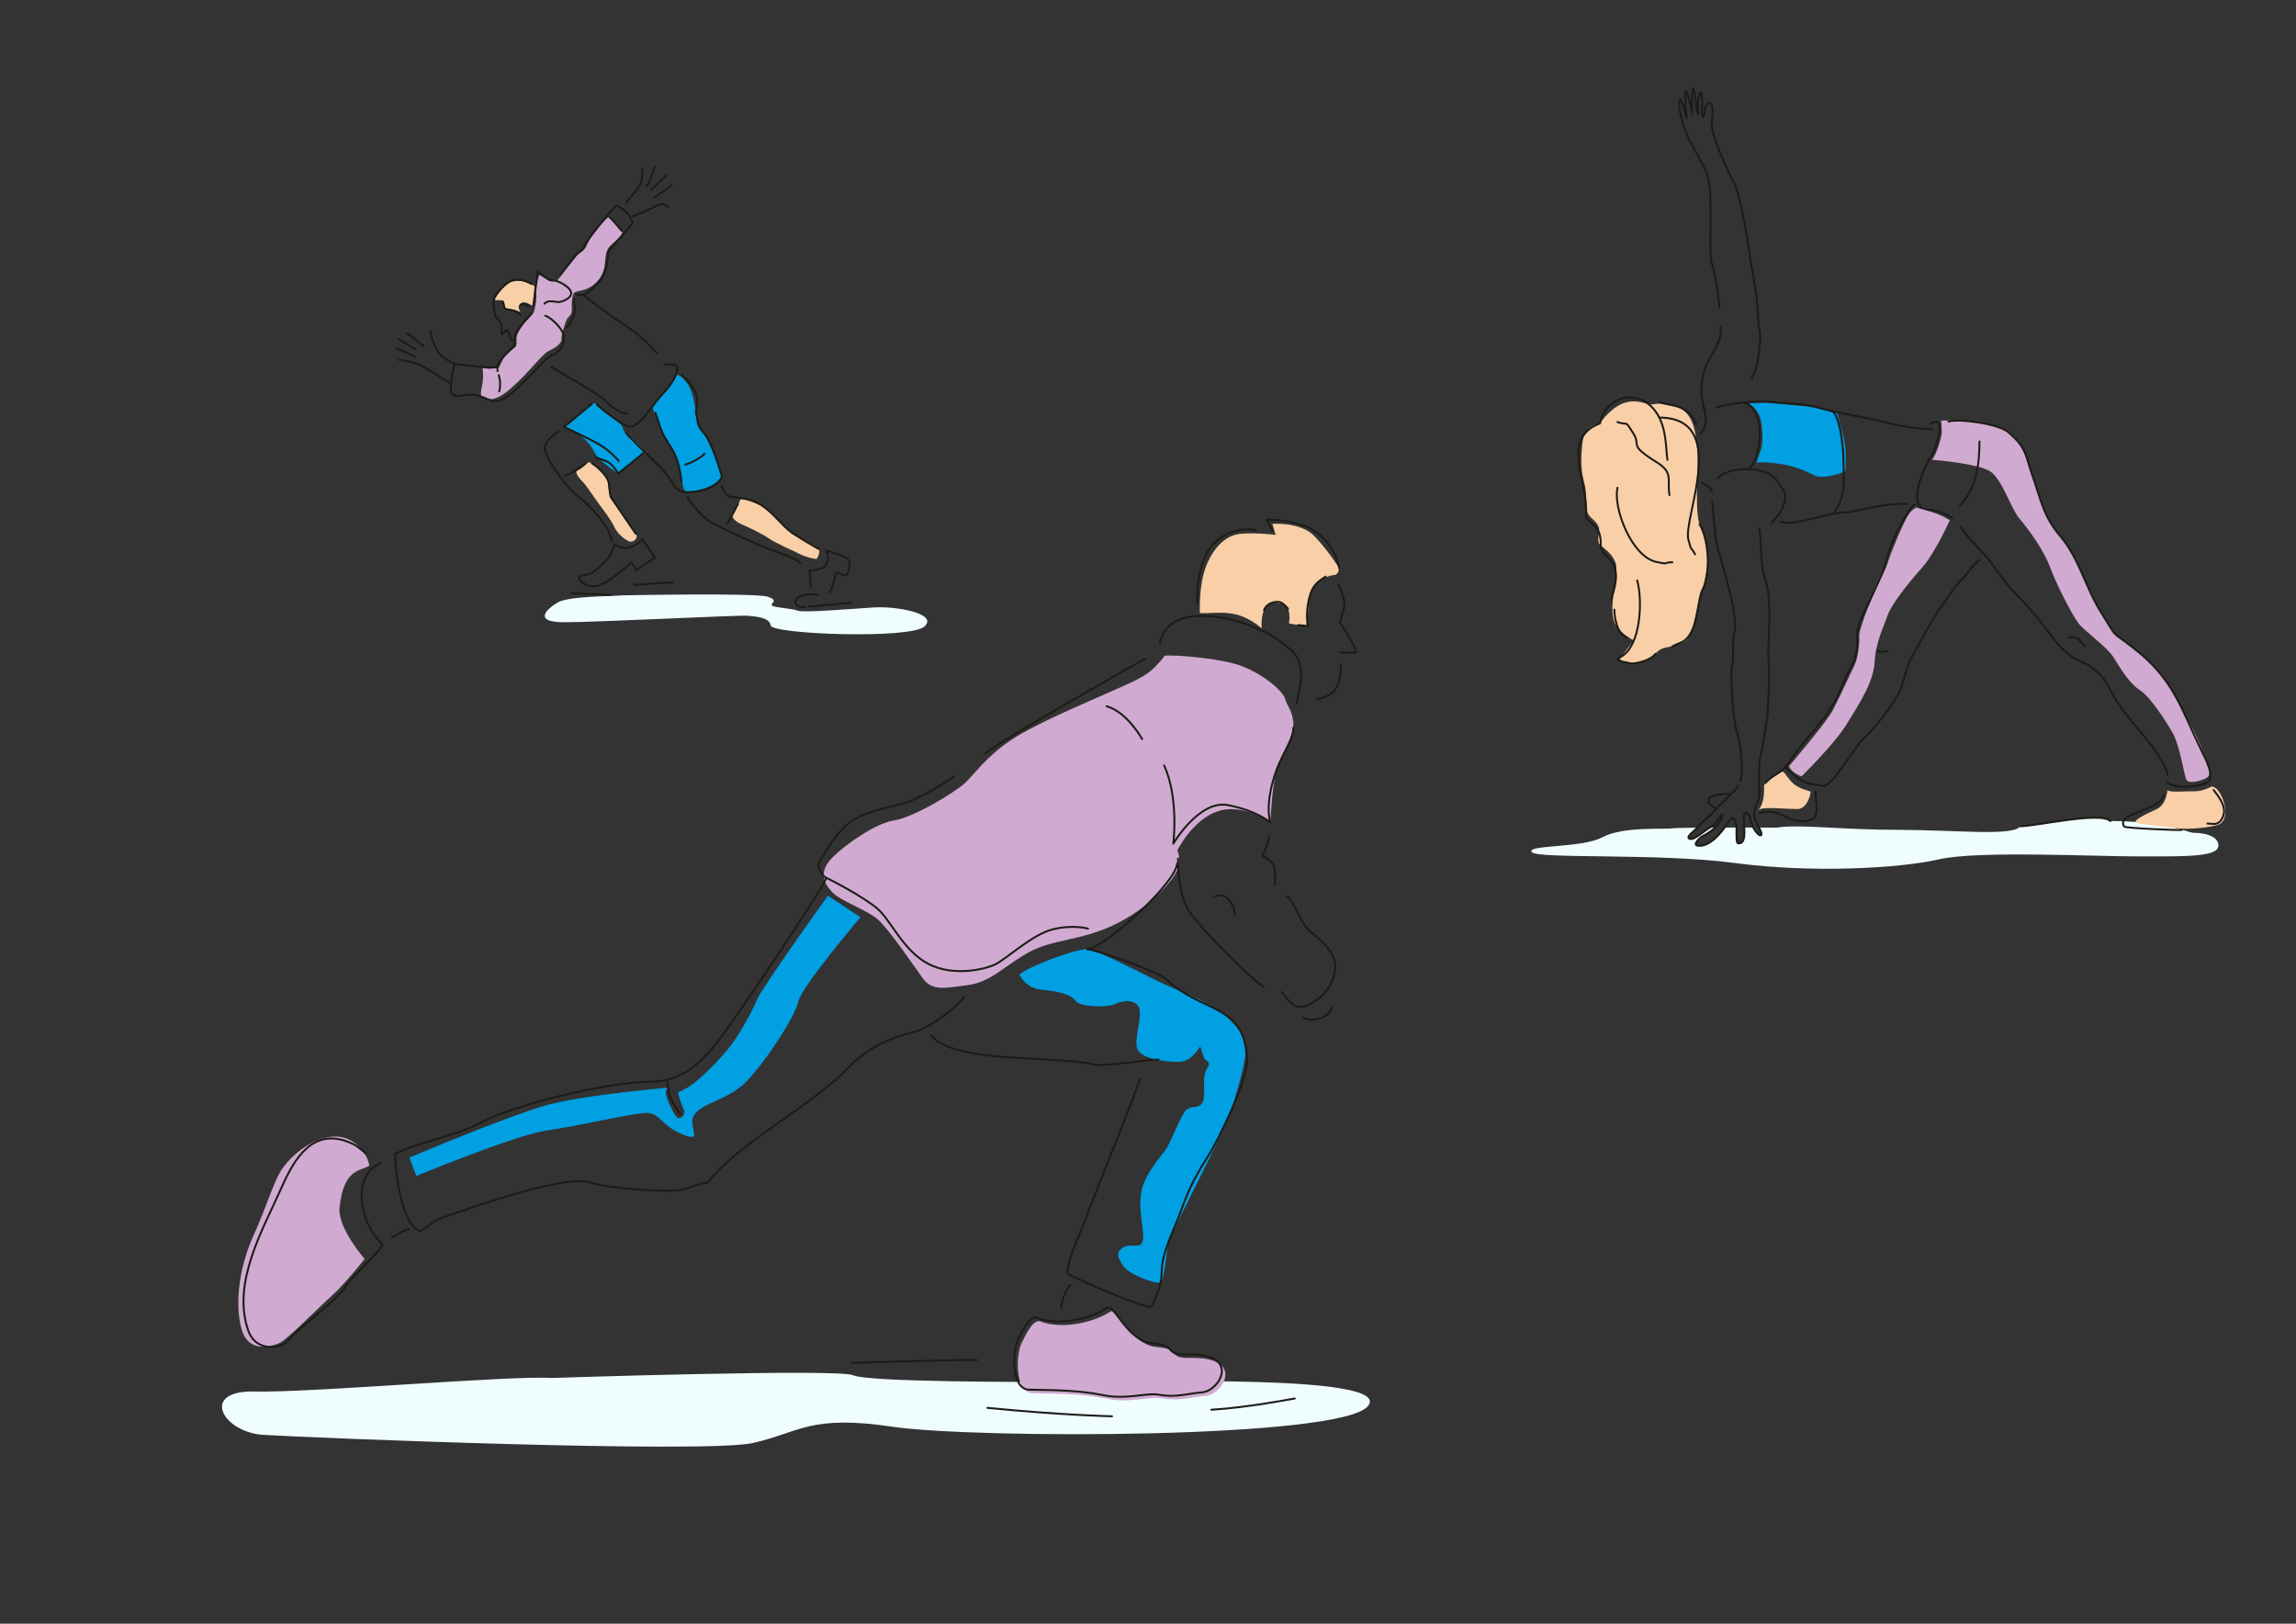
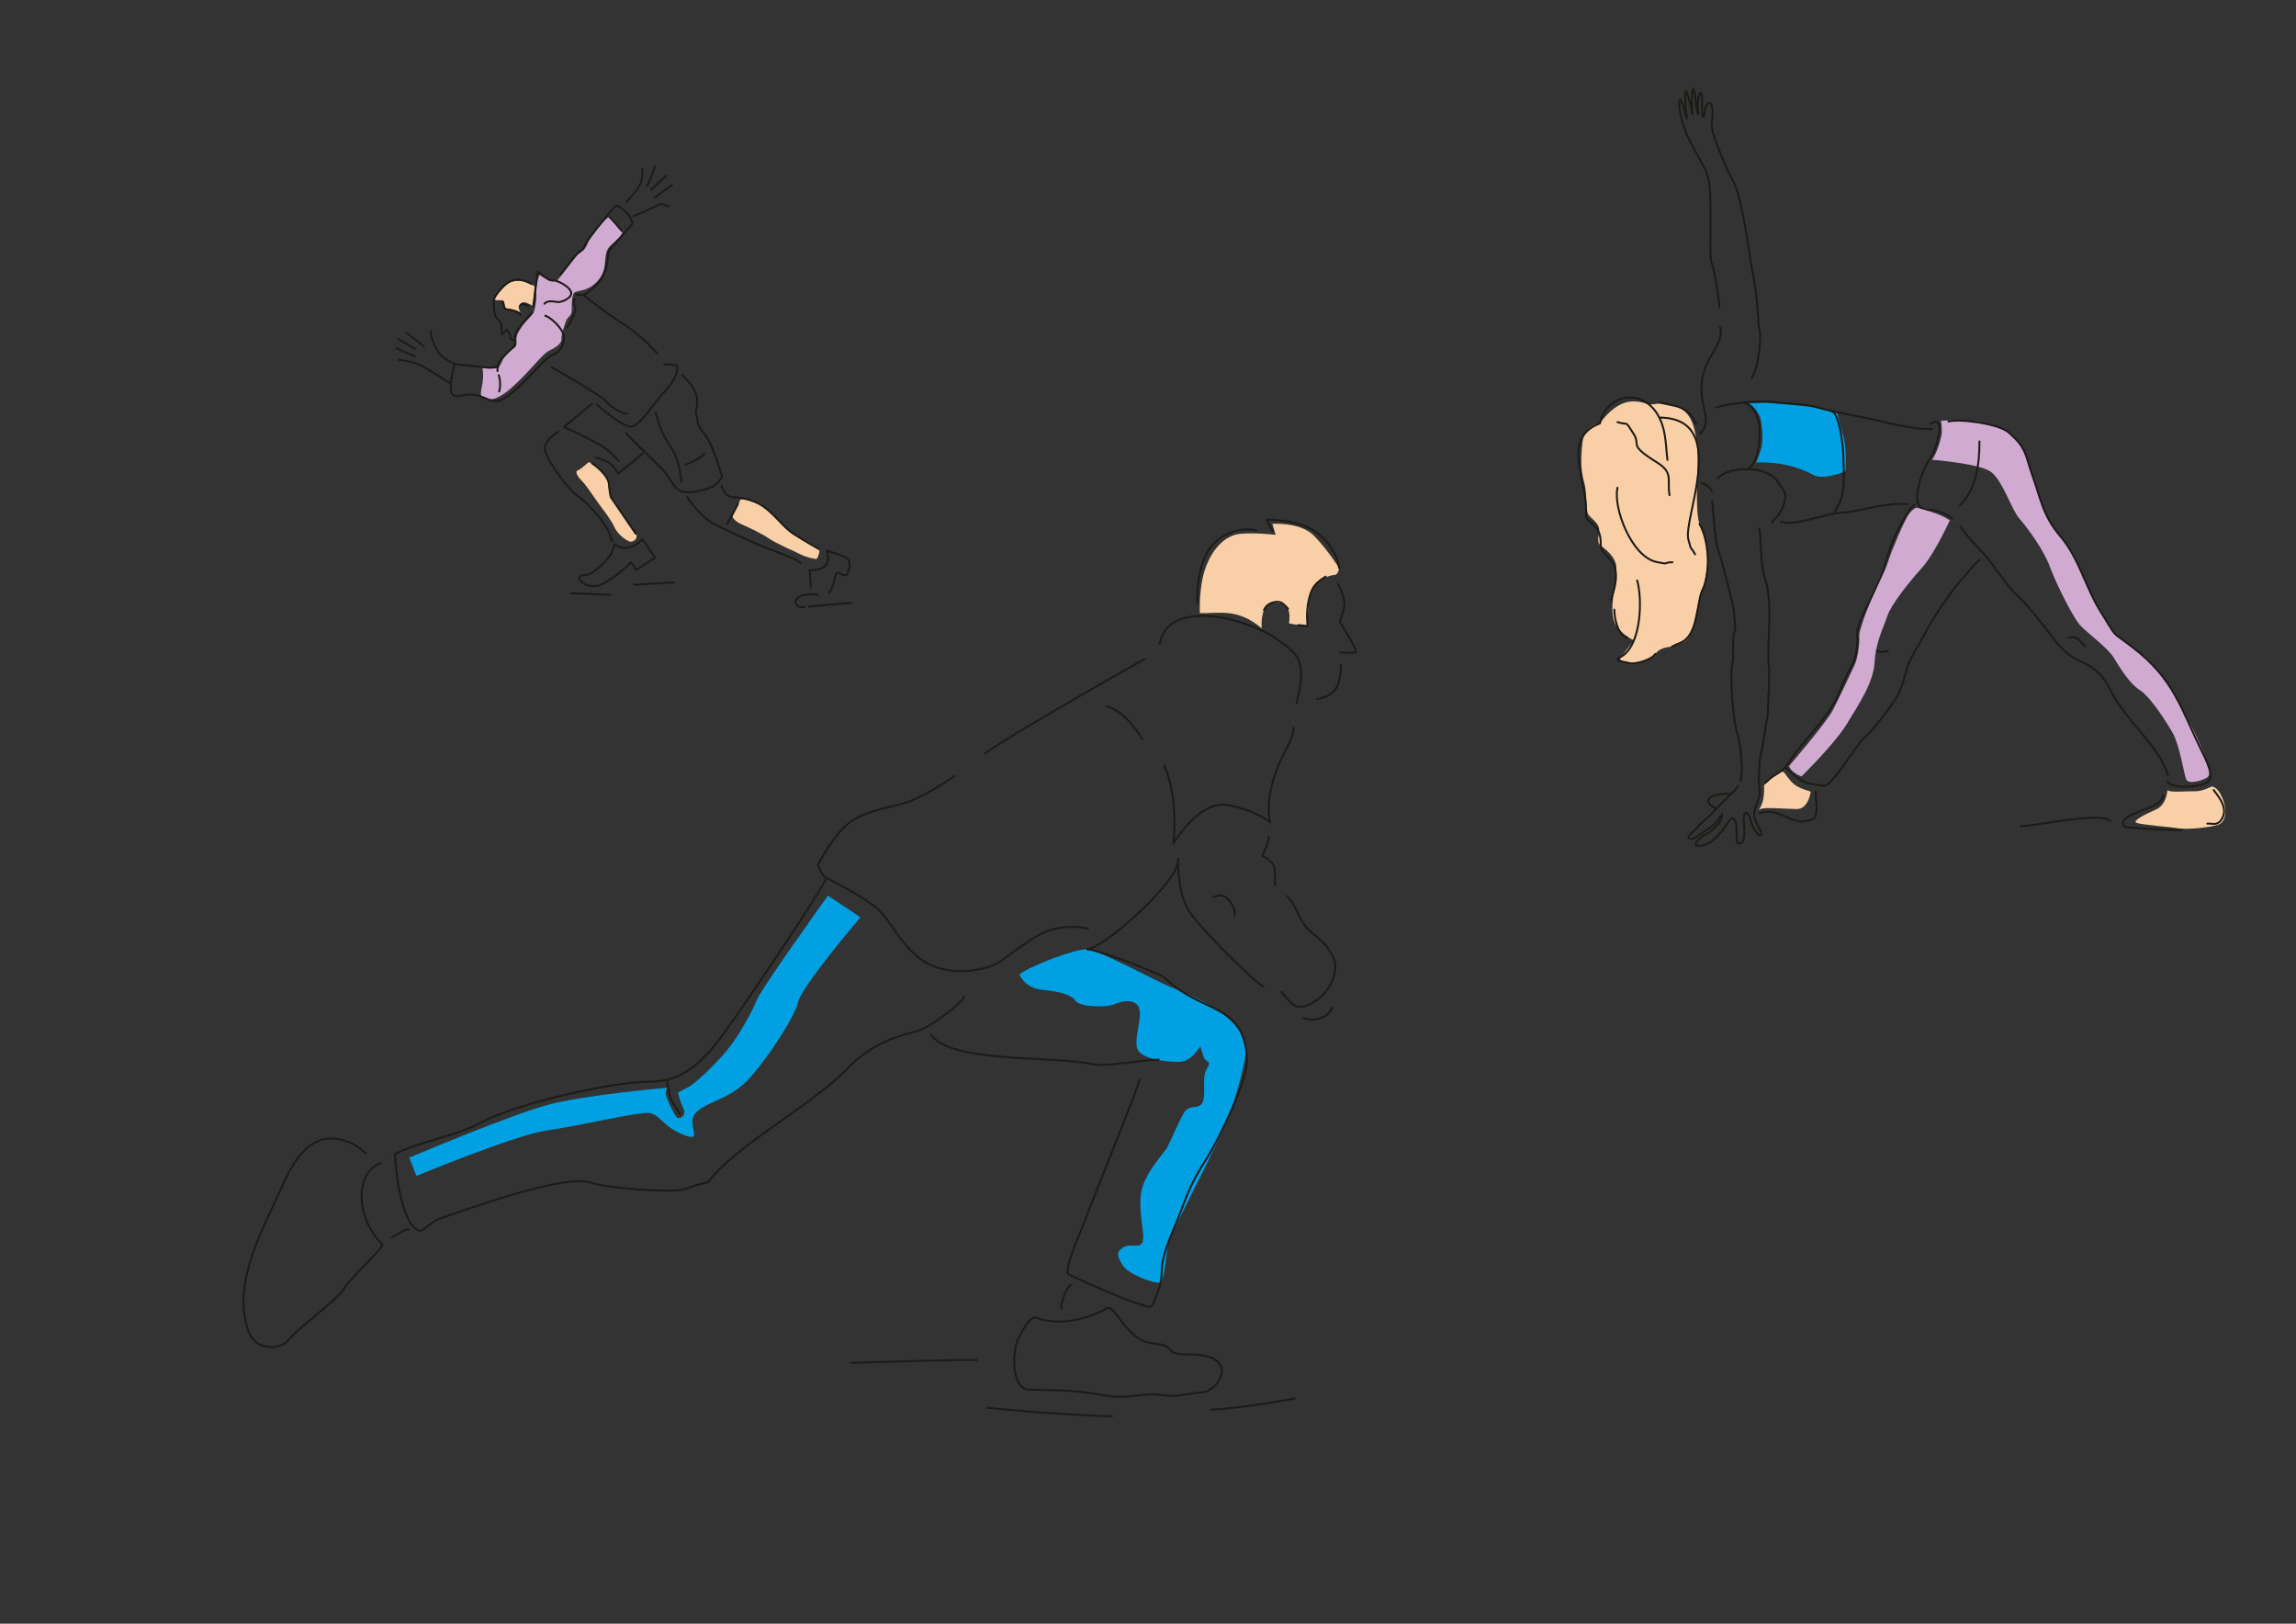
<svg xmlns="http://www.w3.org/2000/svg" width="1122.52" height="793.7" viewBox="0 0 29700 21000" shape-rendering="geometricPrecision" image-rendering="optimizeQuality" fill-rule="evenodd">
  <rect x="0" y="0" width="29700" height="21000" fill="#333333" stroke="none" />
  <style>.J{stroke-linejoin:round}.K{stroke-miterlimit:22.926}.L{fill:none}.M{stroke-linecap:round}.N{fill:#f9cfa7}.O{fill:#d0aad0}.P{stroke:#1c1b17}.Q{stroke-width:25}.R{fill:#00a0e3}</style>
-   <path d="M7132.24 17821.93c-525.33-35.02-3117 192.6-3834.94 175.1s-420.28 525.33 105.07 560.36 5726.13 245.16 6339.03 105.06 735.48-367.73 1803.65-210.13 5778.65 157.6 6146.38-262.66c367.74-420.27-2906.83-315.2-3729.86-315.2-823.02 0-2731.72 0-2924.35-87.56-192.63-87.57-3904.98 35.02-3904.98 35.02zm906.9-10121.83c-47.97 12-677.42 6-821.3 89.93s-335.7 257.77 83.94 257.77 2289.96-95.9 2373.88-83.92 275.76 11.98 293.75 125.88c18 113.9 1810.38 179.87 1990.23 12s-371.7-263.75-653.43-245.8c-281.74 17.97-923.15 71.94-989.1 41.96-65.95-29.97-293.72-35.98-329.7-65.95-35.98-29.98 101.9-59.95-53.97-113.9-155.86-53.94-1894.3-18-1894.3-18zm16515.75 3032.72c-734.7 0-1288.1-76.33-1574.34-28.63l-227.14-.85 7.14 13.1c66.76 121.76-12.54 116.62-81.18-13.28l-117-.2c6.14 104.22 4.9 212.9-77.14 203.9-32.84-3.6-18.5-122.04-22.6-203.96-50.53-.01-102.34.02-154.23.1-80.7 112.58-208.73 249.87-345.55 234.88-75.1-8.23 23.83-108.2 75.3-132 41.28-19.1 99.53-58.1 146.78-102.56l-67.46.27c-78.27 44.47-205.56 169.78-262.4 144.27-55.04-24.72 64.24-97.75 98.04-143.16-168.36 1.57-298.06 4.32-327.44 9.04-99.72 16-629.73-28.6-896.9 114.5-267.16 143.1-982.76 95.4-915.97 190.83 66.78 95.4 1631.57 9.54 2633.43 143.12 1001.84 133.58 2137.27 66.8 2633.42-47.7 496.16-114.5 1975.08-38.16 2595.28-38.16 620.18 0 1040 9.53 1020.93-152.67-19.1-162.22-333.96-152.66-333.96-152.66-158.3-39.3-376.74-147.8-1062.9-152.22-126.83-126.8-959.77 66.8-1164.05 66.8-89.66 134.02-845.38 47.26-1580.06 47.26z" fill="#effdfe" />
  <path d="M6400.3 3861.35c7.75-28.52 140.92-198.5 222.73-218.18 108-26 199.7-2.9 291.66 59.1l-17.1 257.93s-78.36-50.36-119.27-50.36-72.74 40.9-69.7 66.67c3.03 25.76 24.24 60.6 24.24 60.6s13.57 4.93-50-21.2c-63.58-26.14-139.4-4.55-150-45.46-10.6-40.9-2.27-76.5-37.12-85.6s-100.76 12.88-95.45-23.5zm9120.8 4068.62s-16.97-339.86 73.93-588.35c90.9-248.5 254.56-415.15 439.4-436.36 184.84-21.22 466.67 12.1 466.67 12.1l-42.43-142.42s363.63-27.28 542.43 157.58c178.8 184.85 321.5 415.76 321.5 415.76s-9.38 84.23-57.86 87.27c-48.5 3.03-287.2 52.26-322.17 273.33-34.95 221.06-27.1 388-27.1 388l-122.58-13.13-119.06-20.93s20.93-108.73-12.26-189.2-219.6-116-288.52-22.5c-68.9 93.52-51.98 274.94-51.98 274.94-316.66-269.15-566.27-188.67-799.96-196.1z" class="N" />
-   <path d="M15065.66 8479.93c118.2-13.14 735.46 30.63 1011.27 140.08 275.8 109.45 516.6 315.2 547.24 420.28 30.64 105.07 83.17 126.96 105.06 293.3s-145.52 398.9-211.4 611.37-83.97 691.07-83.97 691.07-356.1-255.62-685.28-142.33c-329.16 113.3-520.95 507.83-520.95 507.83s47.7 56.12 12.9 214.12-385.02 534.48-827.18 744.62c-442.15 210.13-783.65 183.87-1094.46 350.22s-494.7 389.64-792.38 429.04-468.43 83.17-591-87.56c-122.57-170.74-442.15-643.56-586.6-766.13-144.47-122.57-480.96-233.2-586.64-350.2s-153.23-227.65-52.53-376.5 586.63-507.83 849.3-547.22c262.67-39.4 788-363.37 914.95-477.2 126.96-113.82 280.18-350.22 612.9-569.1s1002.5-494.67 1203.9-586.62c201.38-91.94 459.68-192.62 577.88-288.94 118.2-96.3 197-210.13 197-210.13zm-1608.58 8610.63c266.24 102.4 670.82 25.33 905.08-126.58 104.5-67.75 249.38 430.74 609.27 458.92 313.84 24.57 116.37 146.56 429.4 140.08 713.74-14.83 419.1 474.17 197 490.32-182.5 13.28-338.43 71.3-551.6 32.15-175.67-32.27-423.63 67.7-731.08 4.38-316.74-65.22-642.12-64.53-959.48-70.8-229.9-4.55-221.57-511.57-130.6-669.8 25.38-44.15 132.68-296.9 232.02-258.68zM4734.8 14952.92c33.32 57.57 42.15 123.82 42.15 123.82-118.27 72.53-333.08 36.3-384.67 542.92-26.67 262.08 324.02 662.28 324.02 662.28s-235.75 305.5-427.87 479.16c-192.13 173.66-582.76 575.84-685.03 614.83-102.26 38.98-383.94 124.36-474.76-173.56-90.83-297.92-48-782.94 145.93-1211.65 193.93-428.7 271.2-738.8 394.9-901.7 244.1-321.38 787.3-616.35 1065.32-136.1z" class="O" />
  <path d="M5386.38 15208.58s1295.84-534.08 1681.08-586.62c385.24-52.53 1155.73-236.4 1313.33-227.65s175.12 166.37 455.3 280.2 43.78-113.86 148.85-262.7c105.06-148.83 429.03-183.87 665.42-420.26 236.4-236.4 630.42-831.8 674.18-1033.16 43.77-201.36 805.5-1094.44 805.5-1094.44l-420.27-280.18s-858.04 1195.13-919.32 1348.36c-61.3 153.23-236.4 472.82-389.62 656.67-153.24 183.86-411.52 429.04-507.83 477.2s-122.6 65.67-122.6 65.67 26.28 118.2 70.06 205.75-43.8 140.1-78.8 118.2-140.1-240.8-148.85-302.08 28.08-86.33 28.08-86.33-1052.48 90.72-1538.42 217.67c-485.94 126.96-1808.04 687.32-1808.04 687.32l91.95 236.4zm7801.22-2604.78c118.18-105.06 731.9-337.73 880.34-326.46 148.43 11.27 880.25 407.9 1054.63 479.7s446.87 179.3 632.57 308.92c185.7 129.64 342.25 300.84 358.5 475.2 16.25 174.34-125.65 608.3-186.24 820.5-60.6 212.2-754.88 1544.77-798.5 1665.4-43.62 120.62-63.04 532.02-115.67 559.44-52.64 27.4-416-99.56-490.42-222.13-74.43-122.57-87.57-170.74 8.75-232.02 96.3-61.3 236.4 35 253.9-96.32 17.52-131.32-70.04-407.14-17.5-643.53 52.53-236.4 293.3-485.94 328.33-547.23 35.03-61.28 153.23-345.82 223.27-459.66 70.04-113.83 210.15-17.52 245.16-153.23s-21.9-302.06 48.15-411.5-17.52-74.44-43.78-153.23l-43.78-135.7s-105.05 197-267.03 201.38c-162 4.38-520.97-35-551.6-183.86s65.67-376.5 30.64-503.46c-35.02-126.96-214.5-109.45-310.83-61.3-96.3 48.17-455.27 43.8-512.2-39.4s-214.52-122.57-437.8-144.46-288.92-197.02-288.92-197.02z" class="R" />
  <g class="P Q J K L">
    <g class="M">
      <path d="M4927.16 15039.75c-383.46 156.6-283.92 772.08 17.5 1050.66 36.2 33.46-413.48 439.9-483.8 560.36-96.66 165.58-607.9 523.75-742 694.68-71.2 90.8-407.87 158-510.06-143.1-210.86-621.25 194.62-1305 440.77-1859.67 164.52-370.68 399.73-746.03 849.28-575.87 124.26 47.04 138.26 77.97 235.67 150.34m376.5 8.78c0 218.6 87.6 935.5 323.95 996.62 16.02 4.16 190.55-139.56 229.9-153.1 370.08-127.17 1668.27-603.67 1994-469.3 132.25 54.56 1034.38 141.78 1210.5 75.3 53.12-20.06 236.07-81.8 286.7-81.8 378.68-497 1350.1-996.28 1812.38-1479.7 249.75-261.16 538.13-393.03 876.3-472.8 166.66-39.3 529.63-309.65 629.65-446.52" />
      <path d="M10688.3 11353.65c-54.1 157.75-985.6 1530.98-1130.22 1735.85-302 427.83-587.94 899.58-1138.22 899.58-513.73 0-1764.1 289.82-2202.64 532.58-295.3 163.48-848.64 260.95-1106.2 404.27m3681.7-517.3c24.13 19.7-110.1-155.8-126.96-234.95-9.77-45.95-51.06-174.08-20.46-213.28m-3578.07 2046.83c20.35-10.28 208.48-133.6 223.27-105.07m6754.9-2512.87c284.9 365.75 1560.3 260.1 2083.82 374.24 175.98 38.35 669.58-59.04 858.06-59.04m-245.18 253.9c1.94 59.86-637.74 1627.2-723.2 1867.18-33.6 94.33-276.76 618.03-190.38 660.9 92.06 45.7 1038.5 476 1071.18 406.26 247.8-528.8-1.1-330.53 280.2-990.62 168-394.26 163.3-505.86 438.52-934.6 147.4-229.64 517.77-995.53 511.47-1252.06-18.52-752.82-577.77-597.27-1052.06-1059.4-78.62-76.6-903-378.75-1009.9-378.75m-218.9 4342.8c-66.32 45.65-140.46 275.25-118.2 302.07" />
    </g>
    <path d="M13411.27 17044.75c266.24 102.4 670.82 25.33 905.08-126.58 104.5-67.76 249.38 430.74 609.27 458.92 313.84 24.57 116.36 146.56 429.4 140.07 713.74-14.82 419.1 474.18 197 490.32-182.5 13.3-338.43 71.32-551.6 32.15-175.66-32.26-423.62 67.7-731.08 4.4-316.74-65.23-642.1-64.53-959.48-70.8-229.9-4.55-221.56-511.57-130.6-669.8 25.38-44.14 132.68-296.88 232.02-258.67z" />
    <path d="M12349.4 10036.25c-161.98 113.82-411.53 262.7-599.77 332.72-188.24 70.04-520.95 100.7-744.22 258.3s-424.65 556-424.65 556 44.36 143.8 107.55 170.4 505.35 258.62 671.7 407.46c166.35 148.85 328.34 538.46 647.92 704.82 319.58 166.37 722.33 74.4 862.42 8.76 140.1-65.66 481.55-389.6 748.6-455.28s455.3-8.77 455.3-8.77m1151.35-840.56c-4.37 232.02-892.6 1058.7-1157.68 1107.22m247.1-3142.85c267.05 74.42 459.66 424.63 459.66 424.63m284.56 341.48c192.63 420.26 118.2 1011.26 118.2 1011.26s332.7-569.12 704.83-499.07c372.1 70.06 551.6 223.27 551.6 223.27s-70.04-170.72 35.03-542.84c105.07-372.1 258.28-477.2 262.67-682.94M12739 9747.36c310.83-236.4 2070.7-1225.78 2070.7-1225.78m192.66-197.05c117.52-613.57 1167.16-309.13 1519.1-56.9 262.67 188.24 288.94 249.5 306.45 402.74 17.5 153.23-56.92 424.65-56.92 424.65m267.04-52.52c96.3-21.9 227.65-56.92 275.8-210.13 48.15-153.22 26.26-236.4 26.26-236.4m-30.64-1041.93c65.67 126.95 96.3 245.16 74.42 319.58l-52.53 170.74s236.4 372.12 210.13 389.62c-26.26 17.5-205.75 4.37-205.75 4.37m-985.02-547.22c39.42-105.07 170.74-118.2 214.52-100.68 43.78 17.5 96.3 83.17 96.3 83.17m485.96-415.88c-131.34 83.18-179.47 131.3-218.88 306.43-39.42 175.12-13.14 332.72-13.14 332.72l-122.6-13.14M15488.3 7799.2s-26.27-472.78 179.5-731.08 547.22-232.04 582.25-205.77m210.1 4.4l-74.42-144.48s446.52-13.14 682.93 192.63c236.4 205.76 253.92 433.4 253.92 433.4m-910.57 3471.58c-8.77 126.95-87.57 249.54-87.57 249.54s144.45 56.92 161.97 157.6 4.4 218.9 4.4 218.9m157.58 144.45c91.93 70.04 175.12 341.46 280.2 437.77 105.06 96.3 214.5 148.83 310.8 337.1s-35.03 446.54-201.38 564.74-240.8 100.7-297.7 70.04c-56.9-30.64-161.97-170.73-161.97-170.73m280.2 337.08c43.78 8.76 105.08 43.76 227.65 0 122.58-43.77 144.47-135.7 144.47-135.7m-1991.9-1926.24s-13.13 446.53 144.47 682.93 862.43 936.85 963.12 971.88m-647.93-1155.73c78.8-43.78 157.6-26.28 223.27 70.04 65.68 96.3 48.17 170.73 48.17 170.73m-3197.52 6364.07c981.8 96.96 1612.1 109.1 1612.1 109.1m1284.86-84.87c448.48-24.23 1078.78-145.45 1078.78-145.45M12639 17590.16c-72.73-12.13-1624.25 36.36-1624.25 36.36" class="M" />
  </g>
  <path d="M6240.02 4748.14c17.15 101.04 8.07 179.84-4.06 237.4-12.13 57.58-26.24 137.63-.2 147.88s118.38 109.7 369.9-108.5 400-445.44 506.07-493.94c106.05-48.5 154.53-103.03 151.5-148.5-3.02-45.45 21.2-118.18 51.52-212.12 30.3-93.94 84.85-72.74 81.82-169.7-3.04-96.96 3.03-154.54 21.2-200 18.18-45.46 116.97-24.72 227.27-93.94 110.3-69.22 169.7-178.8 178.8-290.92 9.1-112.12 15.15-163.63 51.5-215.15 36.37-51.5 208.86-164.63 167.7-213.83s-130.3-153.78-158.64-177.48c-28.33-23.7-240.9 250.4-266.65 303.43-25.75 53.03-36.36 90.9-74.24 125.76-37.87 34.85-65.15 46.98-87.88 75.76l-228.78 290.9c-9.1 7.57-18.8 19.46-35.9 27.15-17.12 7.7-77.73 10.72-97.43-4.43s-115.15-72.73-115.15-72.73-53.03 110.6-42.42 222.73c10.6 112.13-18.2 207.6-27.28 250s-101.5 112.08-159.07 196.94c-57.58 84.85-74.24 125.75-68.2 184.85 6.06 59.1-19.7 83.33-19.7 83.33s-127.27 87.87-156.06 156.06c-28.8 68.2-43.95 77.28-50 101.52-6.06 24.25-189.4 16.67-215.64-2.53z" class="O" />
  <path d="M9469.57 6664.67s104.34-180.9 107.84-202.64c3.5-21.75 239.02 17.54 371.06 147.37s231.94 262.76 321.37 308.7c89.44 45.94 300.65 150.53 322.3 182.84 21.65 32.3-14.7 115.66-26.83 126.26-12.12 10.6-148.5-24.26-210.6-57.58-62.12-33.33-310.6-137.88-407.57-204.55-96.98-66.66-231.84-130.3-353.04-183.34-121.2-53.03-124.5-117.05-124.5-117.05zm-1995.24-581.45c37.9-12.12 128.8-98.48 139.4-104.54s82.6 36.96 118.7 70.6c36.12 33.64 122 102.2 134.23 170.1 12.24 67.9 2.4 147.2 33.8 209.3 31.43 62.1 199.46 292.48 230.7 338.32 31.25 45.83 88.63 105.6 102.26 155.6s-50.02 100-100 77.27c-50-22.72-145.46-92.42-187.88-186.36s-143.95-221.22-219.7-325.76c-75.75-104.55-142.42-213.65-207.58-277.28s-77.2-124.83-43.95-127.28z" class="N" />
-   <path d="M7295.47 5522.5s315.6-269.03 363.03-301.16c47.43-32.12 128.6 69.62 190.56 116.82s193.74 140.86 204.85 191.42c11.1 50.55 42.9 68.2 42.9 68.2s244.43 201.67 229.77 235.28c-14.66 33.62-331.94 291.76-331.94 291.76S7763.5 5968.03 7712 5886.2c-51.52-81.82-109.1-248.48-416.52-363.7zm1451.05-675.77s58.8-6.88 141.58 110.2c82.76 117.1 86.75 239.12 114.78 381.2 28.02 142.1 34.85 175.8 90.1 249.85 55.25 74.04 192.3 397.26 217.33 480.56s47.25 86.58 6.1 133.8-263.6 156.38-352.56 159.5c-88.96 3.14-106.14 16.63-130.64-84.76s-67.5-353.18-145.43-477.46c-77.94-124.27-103.42-140-147.03-272.84-43.62-132.84-116.15-251.06-92.8-281s189.05-192.42 243.9-300.46c54.86-108.03 54.67-98.6 54.67-98.6z" class="R" />
  <g class="P Q J K L">
    <g class="M">
      <path d="M6881.47 4046.25s-198.97 204.35-215.1 285.03c-16.14 80.67-5.4 134.43-5.4 134.43s-177.46 166.74-204.35 215.13c-26.9 48.4-21.53 118.32-21.53 118.32m-865.84-516.28c5.4 102.18 86.04 285.03 155.96 333.43s155.96 91.42 155.96 91.42m-618.45-397.98c48.4 26.9 220.5 172.1 220.5 172.1m-328.07-96.8l215.1 129.07" />
      <path d="M5128.26 4503.38l236.64 107.54m-204.36 43.03s193.58 21.52 301.15 80.67c107.56 59.15 349.58 215.1 349.58 215.1m626.9-211.22s-62.22 17.62-105.25 17.62-451.74-48.4-451.74-48.4-69.9 242-43.03 360.32c26.87 118.3 193.6-5.37 365.7 53.78s209.73 129.07 414.1-37.64c204.38-166.72 424.85-446.36 521.66-489.4 96.82-43.03 134.46-91.44 155.96-204.37s-166.7-285.03-242-306.54M6897.6 3960.2l59.14-446.36s139.82 118.3 193.6 112.93c53.78-5.36 215.13 75.3 236.63 150.6s-123.7 134.45-172.1 129.07c-48.4-5.4-129.05-26.9-172.08 21.5m-169.37-255.48c-16.14-8.07-134.46-80.68-244.7-45.72-110.25 34.96-231.25 207.06-239.32 244.7s2.66 201.65 26.87 231.24c24.2 29.6 64.53 53.8 69.92 107.57s5.4 118.3 5.4 118.3l64.53-64.53s40.35 48.38 43.03 86.04-6.08 45.37 58.8 48.23M6505 3903.72c21.53 77.97 14.78 94.93 69.92 99.5 55.15 4.57 150.58 43 158.65 72.58m-2.67-126.36c26.9-43.03 104.86 10.75 104.86 10.75m298.46 787.87s666.87 381.84 704.5 441 209.74 166.7 268.9 161.32m-387.22-118.3s311.95 274.27 430.24 285.03c118.3 10.75 285-279.7 446.36-451.77 161.34-172.07 193.6-328.03 139.82-344.17s-145.2-5.37-145.2-5.37m-1048.67-903.5s279.62 225.86 532.4 387.2 424.87 371.08 424.87 371.08M7249.83 3551.5s196.3-266.23 247.4-298.5c51.1-32.25 48.37-34.96 77.97-99.5s376.47-494.77 397.98-494.77c21.5 0 139.84 80.7 172.1 139.84 32.25 59.15 37.64 91.42 37.64 91.42l-274.28 314.6c-45.7 59.15-37.64 45.7-45.7 131.75s-37.64 220.5-107.57 301.17c-69.92 80.67-158.6 164-212.4 174.76s-91.45-8.05-91.45-8.05m653.4-1185.8c72.6-104.86 166.73-180.15 188.24-268.9 21.5-88.74 16.1-166.7 16.1-166.7m161.36-29.6c-2.68 21.53-83.36 233.95-102.18 252.78m250.06-134.46l-196.3 182.85m268.9-61.85l-220.5 161.35m174.8 118.3c-69.92-32.27-77.97-53.78-174.78 0-96.8 53.8-282.35 123.7-282.35 123.7M7658.5 5221.34c-18.82 16.12-363.02 301.17-363.02 301.17s325.38 147.9 465.2 231.25 242 207.06 242 207.06m309.24-94.12c-18.83 21.52-317.3 258.14-317.3 258.14s-64.55-126.37-155.98-161.33-131.75-45.7-131.75-45.7m-486.7-333.47s-185.54 112.95-172.1 225.88c13.43 112.93 274.27 500.14 438.3 615.78 164.03 115.63 363 381.86 387.2 449.07a3543.3 3543.3 0 0 0 48.42 126.37M7658.5 5993.08c72.6 45.7 209.76 169.4 217.8 266.2s24.2 169.42 24.2 169.42l322.7 473.24" />
-       <path d="M7306.24 6151.72c102.17-29.58 260.84-153.26 260.84-153.26" />
    </g>
    <path d="M7924.7 7111.7c-13.46 80.67-147.9 212.42-247.4 282.34-99.5 69.92-155.96 26.9-180.16 67.24-24.2 40.33 75.28 134.46 212.42 118.32s435.62-276.96 446.38-301.17c10.75-24.2 72.6 94.1 72.6 94.1l244.7-161.35-164.03-239.3s-34.94 56.46-147.9 102.17c-112.95 45.72-212.42-34.96-212.42-34.96l-24.2 72.6z" />
    <g class="M">
      <path d="M8096.8 5597.8c10.75 24.2 352.27 354.95 465.2 465.2 112.93 110.24 139.82 250.04 250.06 290.4 110.25 40.35 365.7-26.87 432.92-77.97 67.24-51.1 94.13-110.25 94.13-110.25s-121-435.62-228.56-556.62c-107.57-121-78-166.7-102.2-242-24.2-75.3 37.64-126.38-2.68-260.84-40.33-134.45-182.85-255.45-182.85-255.45" />
      <path d="M8478.6 5339.68c40.32 112.93 61.83 209.74 112.93 303.85s129.07 182.85 172.1 322.67c43.03 139.83 51.1 266.2 51.1 266.2m51.1-223.2c59.16-13.43 225.88-102.17 244.7-139.82m-220.5 559.32c67.22 112.93 223.2 279.64 320 333.42 96.8 53.8 494.75 244.73 747.53 341.52 252.77 96.8 360.3 131.73 397.95 180.15M9333.7 6283.5c29.57 80.67 61.83 134.46 129.06 142.53 67.24 8.06 252.76 16.13 406.03 121 153.28 104.86 258.14 266.22 392.6 354.94 134.45 88.73 330.74 198.97 330.74 198.97m-1188.5-325.36c37.64-48.4 142.5-258.14 142.5-258.14m1180.46 1145.5c37.65-29.57 64.54-158.66 80.68-223.2 16.13-64.54 72.6-10.76 110.24 0 37.65 10.75 48.4-18.83 67.22-86.04 18.82-67.22-2.68-131.76-64.53-155.96-61.86-24.2-228.57-78-228.57-78s43.03 83.37 2.7 172.1c-40.35 88.73-223.18 83.36-223.18 83.36s21.52 198.97 13.45 220.5m91.4 96.82c-18.82-8.07-182.8-16.16-247.37 32.25-64.55 48.42-37.66 94.13-2.7 115.64 34.96 21.5 83.36 8.07 83.36 8.07m-2524.87-5039.1c18.83 8.07 158.65 177.5 158.65 177.5m-610.4 884.65c-37.64 91.42 43 61.87-5.38 188.24-48.4 126.36-96.8 174.78-96.8 174.78M6451.2 4853c37.64 110.25 5.37 209.74 5.37 209.74m933.96 2609.22l509.1 21.22m303.03-130.3l512.13-30.3m1751.5 312.13l545.45-48.5" />
    </g>
  </g>
  <path d="M22818.43 10157.9s118.02-138.13 192.34-164.52 47.04-20.34 147.05 100.88 263.64 130.3 263.64 148.5c0 18.18-36.37 221.2-175.76 221.2-139.4 0-436.36-30.3-478.8 3.03-42.42 33.34 12.12-12.13 36.37-109.1 24.24-96.97 15.15-200 15.15-200zm5218.17 60.64c27.27 36.36 260.6 12.13 357.58 15.15s212.12-60.6 212.12-60.6 72.73-12.1 139.4 142.43 48.48 306.05-39.4 345.45-415.14 72.73-536.36 51.52c-121.22-21.22-484.85-45.46-536.37-72.73s127.27-112.12 260.6-172.73c133.34-60.6 142.43-248.48 142.43-248.48z" class="N" />
  <path d="M24991.15 5945.8c60.6-69.7 127.28-293.94 127.28-360.6 0-66.67-9.1-145.47-9.1-145.47s434.16-17.84 682.24 66.84c248.07 84.68 357.36 216.04 468.63 553.63 111.28 337.6 176.46 596.6 301.98 758.4 125.5 161.8 200.06 243.95 276.22 402.16 76.17 158.2 103.57 241.26 193.33 422s256.65 498.66 327.8 555.88l448 364.12c210.92 177 291.37 401.24 446.6 661.84 155.24 260.6 267.53 550.5 298.73 645.03s38.32 133.76 11.05 173.16c-27.26 39.4-254.54 115.15-284.85 36.37-30.3-78.8-84.85-442.43-172.73-596.97-87.88-154.55-290.92-469.72-424.25-554.56-133.32-84.85-254.53-281.82-339.4-421.22-84.85-139.4-363.63-330.3-451.5-439.4s-296.98-524.26-375.77-739.4c-78.78-215.15-287.87-500-393.94-621.22s-219.22-505.03-375.76-609.1-754.56-151.5-754.56-151.5z" class="O" />
  <path d="M23765.48 5341.07s-195.46-68.17-450-90.9c-254.54-22.74-469.7-46.97-530.3-40.9s-166.67 3.02-166.67 3.02 136.36 80.3 162.12 236.37 19.7 304.55 1.52 356.07L22720 5982s95.45-12.12 292.42 15.15 348.48 93.93 457.58 151.5c109.1 57.6 406.08-36.36 403.04-69.7-3.03-33.33 21.2-239.38-27.28-433.33l-80.3-304.56z" class="R" />
  <path d="M20696.25 5475.86s-202.65 14.32-226.9 250.68c-24.23 236.35-18.17 366.67 24.25 518.18s12.13 354.54 54.55 412.12c42.42 57.57 109.08 90.9 133.33 163.64 24.24 72.73-46.36 182.1 25.3 236.5 71.66 54.4 159.53 124.1 192.87 227.12 33.34 103.04-30.3 384.85-33.33 442.43-3.04 57.57-42.62 279.73 65.38 400.2 108 120.48 203.94 155.43 203.94 155.43s-128.68 169.94-167.9 212.33c-39.23 42.4 29.7 60.46 106.57 81.1s255.76-17.34 337.52-118.05c81.76-100.7 173.35-77.64 240.5-107.38 67.14-29.75 167.72-14.87 225.23-175.6 57.5-160.75 73.8-356.83 118.64-471.94 44.85-115.1 90.73-325.62 94.05-500.84 3.33-175.22-63.7-305.14-105.94-423.52s-32.48-380.7-34.33-525.3c-1.86-144.6 27.7-259.5-4.83-542.8-32.52-283.3-112.8-399.4-279.17-461.22-166.35-61.8-291.84-7.82-335.16-18.15-43.3-10.33-194.84-80.03-358.47-4.27s-276.1 249.32-276.1 249.32z" class="N" />
  <g class="J K L M P Q">
    <path d="M20696.25 5475.86c-520.36 195.73-147.1 774.76-181.3 1173.6-10.76 125.5 197.32 104.42 190.82 381.64-5.24 224.06 336.1 141.17 133.58 725.15m42.95 128.82c0 108.53 42.7 321.47 157.43 362.15l9.55-4.35m128.8-734.67c69.18 242.85 55.88 837.75-210.3 986.3-111.08 62 31.44 58.34 106.58 81.1 78.4 23.73 298.48-46.74 337.5-118.05m572.47-1679.3c120.94 198 149.05 639.16 36.53 853.96-74.52 142.25-43.54 603.68-301.37 688.2-12.33 4.04-91.68 38.4-92.96 46.5m-930.27-2891.06c98.2-451.13 722.4-485.03 834.88 132.4 24.36 133.7 21.62 211.46 38.17 339.93m-104.95-744.23c186.74 53.17 363.68 29.7 470.66 267.16l6.42 9.54m-477.35-79.76c923.22 0 302.07 1301.83 375.92 1576.95 45.62 169.94 21.42 71.64 87.1 191.65m-1004.17-861.08c-58.56 258.98 181.28 887.97 500.94 958.9 184.96 41.05 77.9 4.78 209.9 4.78m-710.84-1812.88c155.6 50.2 86.4-37.18 206.38 147.9 104.33 160.94-80.5 133.97 304.1 373.33 216.25 134.58 129.6 219.3 162.2 423.37m415.06-157.42c47.94 19.58 116.96 53.84 133.57 109.72m4.78 128.8c11.2 127.17 40.33 543.6 79.87 639.27 26.47 64.06 183.27 659.64 191.64 729.93 8.63 72.54 36.5 248.9 19.5 314.85-38.17 40.18-6.75 329.07-29.84 413.02-37.47 136.2 8.72 777.44 66.78 918.03 32.77 79.33 76.74 474.73 40.63 567.7-5.02 12.9.84 22.97 3.53 33.4m-300.57-3911.98c104.35-149.93 647.64-196.2 788.82 62 51.05 93.36 120 108.94 61.6 281.48-51.96 153.6-124.6 172.4-153.9 229m-162.18 71.55c31.16 106.2 8.53 446.6 77.97 655.64 111.4 335.43 13.03 829.75 51.26 1159.97 9.85 85.1-15.15 140 4.35 254.88-19.5 9.2-14.63 326.33-27.4 379.2-31.43 130.2-44.65 340.15-88.75 486.33-8.08 26.8-27.86 314.57-17.44 327.15m4.78 419.83c283.5-88.28 407.3 190.82 681.4 79.88 110.15-44.6 24.65-317.47 48.52-361.34m-648.82-114.5c140.2-140.37 182.06-86.53 313.63-281.9 208.7-309.86 526.02-574.17 660.82-935.87 118.23-317.24 227.32-325.03 208.7-723.93-.83-17.6 19.98-83.7 28.62-104.94 4-85.2 266.47-529.17 316.5-717.94 64.62-243.85 148.23-470.82 285-685.88 16.12-25.35 88.87-146.26 114.1-141.9m-1168.82 3635.3c102.67 3.32 434.6-565.07 519.6-625.78 94.95-67.8 395.13-461 447.7-580.47 92.67-210.73 75.04-313.1 190.76-510.8 134.93-230.45 226.6-427.9 391.2-653.58 64.17-88 171.2-252.2 242.9-316.1 57.14-50.9 99.02-137.07 216.3-237.72m-641.68-1753.23c220.6-151.78 95.02 305.07 1.64 438.08-88.93 126.65-321.83 683-15.96 668.74 70.18-3.27 244.43 58.3 300.56 114.5m-47.7-1254.7c128.58-40.15 651.2 24.88 782 143.1 242.45 219.17 199.48 260.48 304.5 557.77 111.57 315.87 136.5 519.3 364.2 787.57 240.62 283.5 324.52 666 520 974.47 228.65 360.7 105.05 222.03 411.1 456.34 536.02 410.37 629.4 800.76 892.55 1339.78 42.03 86.08 178.3 337.77 79.04 403.6-97.62 64.73-435.12 94.95-524.37-1.64M25357.3 6811.74c131.35 184.94 227.24 255.35 358.62 415.45 119.4 145.53 223.5 324.13 370.9 466.7 163.7 158.4 276.04 304.96 414.23 484.6 147.6 191.84 212.67 289.93 458.8 397.18 139.58 60.8 262 189.38 329.6 330.42 203.9 420.08 658.58 757.6 751.4 1118.73m-59.65 260c6.22 193.12-626.67 222.8-502.96 405.92 13.7 20.28 735.02 51.85 746.27 42.53m410.3-515.23c75.97 99.65 198.6 249 95.4 389.97-54.67 74.7-120.44 39.36-176.5 44.16m-2418.74 33.4c204.27 0 1037.2-193.6 1164.04-66.78m-1693.58-4909.04c0 291.22-38.3 610.4-252.85 825.33m-1183.2 1817.68c94.5 64.95 127.3 99.05 252.85 66.8m2337.7-171.72c119.73-34 152.82 57.18 209.92 109.74M21989.2 5609.65c217.3-210.15-114.24-409.75 88.2-899.2 54.96-132.87 220.64-314.6 174.2-479.53m-9.56-257.62c-6.7-126.34-59.27-465.3-103.73-581.2-34.86-90.88 16.75-854.7-38.16-1067.83-33.57-130.33-36-118.3-91.88-225.85-112.17-216.92-193.7-319.4-257.6-567.64-56.2-218.24-29.56-401.26 56.65-32.2 27.55 117.94-4.18-101.6-4.18-115.3 0-121.15-21.48-364.53 57.68-51.93 54.1 213.63 24.63 181.07 24.63-9.34 0-316.7 41.72-141.22 57.23 57.23 4.74 60.82 40.3 174.04 22.27 39.02-21.55-161.36 63.3-381.2 52.88-38.93-6.7 220.8 30.1 124.4 37.38 34.55 6.5-80.73 133.6-197.4 87.07 193.22-14.06 118.15 219.46 636.1 287.45 758.45 78.18 140.7 175.37 715.22 198.3 892.53 31.67 244.67 86.68 444.45 104.96 713.58l19.5 268.8c45.4 87.6-9.2 525.25-84.65 630.97-.07.1-5.74 21.66-6 22.63m-467.5 376.92c174.48-54.26 559.03-95.8 744.24-71.15 136.82 18.2 411.94 23.7 537.87 60.38 295.24 86.05 597.34 122.5 904.93 199.97 159.85 40.26 430.93 95.16 594.7 87.5 10.33-.5 8.37 2.13 18.68 4.78m-1960.77 1192.67c166.35 68 573.94-104 790.7-114.9 232-11.66 474.84-114.08 778.86-114.08 29.23 0 38.4-2.54 66.8 4.78" />
    <path d="M23684.4 5313.55c112.33 9 160.6 492.78 160.6 586.5 0 222.1 40.7 477.93-84.66 668.6-9.7 14.75-31.43 57.36-34.17 74.07M22563.7 5205.7c242.68 103.5 214.23 443.65 170.95 648.97-9.08 43.1-59.16 185.55-109.3 191.5m127.15 4037.05c-10.42 14.86 24.72 181.5.1 241.42-79.84 194.14-87.1 218.42 7.95 391.8 68.23 124.45-16.12 116.33-85.7-22.07-24.04-47.78-53.3-234.5-108.1-166.37-41.36 51.44 61.74 394.6-81.52 378.86-39.86-4.38-10.2-177.96-28.42-250.05-24.57-97.2-50.2-102.78-115.3-2.38-75.46 116.35-221.24 300.7-378.67 283.45-75.1-8.23 23.84-108.2 75.3-132 73.1-33.84 199.5-130.04 223.6-208.7 53.93-175.9-35.47 53.2-132.15 99.98-76.56 37.04-214.66 177.57-274.52 150.7-58.4-26.22 79.37-106.8 103.2-151.1 15.18-28.24 147.9-129.97 191.04-181.28 96.05-114.34 206.36-203.48 309.88-312.08 11-11.56 15.7-34.35 25.64-38.57m610.5-247.68c79.5 98.05 243.85 219.78 330.65 221.24 33.46.55 133.48 25.1 173.32 24.76" />
  </g>
  <path d="M23142.67 9907.87s484.85-566.65 563.64-718.18c78.78-151.52 242.43-500 284.85-590.9 42.42-90.9 60.6-269.7 60.6-327.27 0-57.58-18.9-48.86 63.63-287.9 82.53-239.02 269.7-587.87 309.1-721.2s212.1-536.36 266.66-612.12c54.55-75.77 103.03-84.85 103.03-84.85s178.8 48.47 266.67 81.8 160.6 81.82 160.6 81.82-193.93 430.32-360.6 615.16c-166.66 184.84-400 478.8-445.46 618.18-45.45 139.4-151.5 336.36-166.66 603.03-15.15 266.68-206.07 545.47-360.6 800-154.55 254.55-584.86 675.76-584.86 675.76s-129.6-43.58-160.6-133.34z" class="O" />
  <path d="M22387.3 10275.44c-29.48-17.55-256.74-5.43-284.03 61.24-27.28 66.66 97.15 121.4 97.15 121.4" class="J K L M P Q" />
</svg>